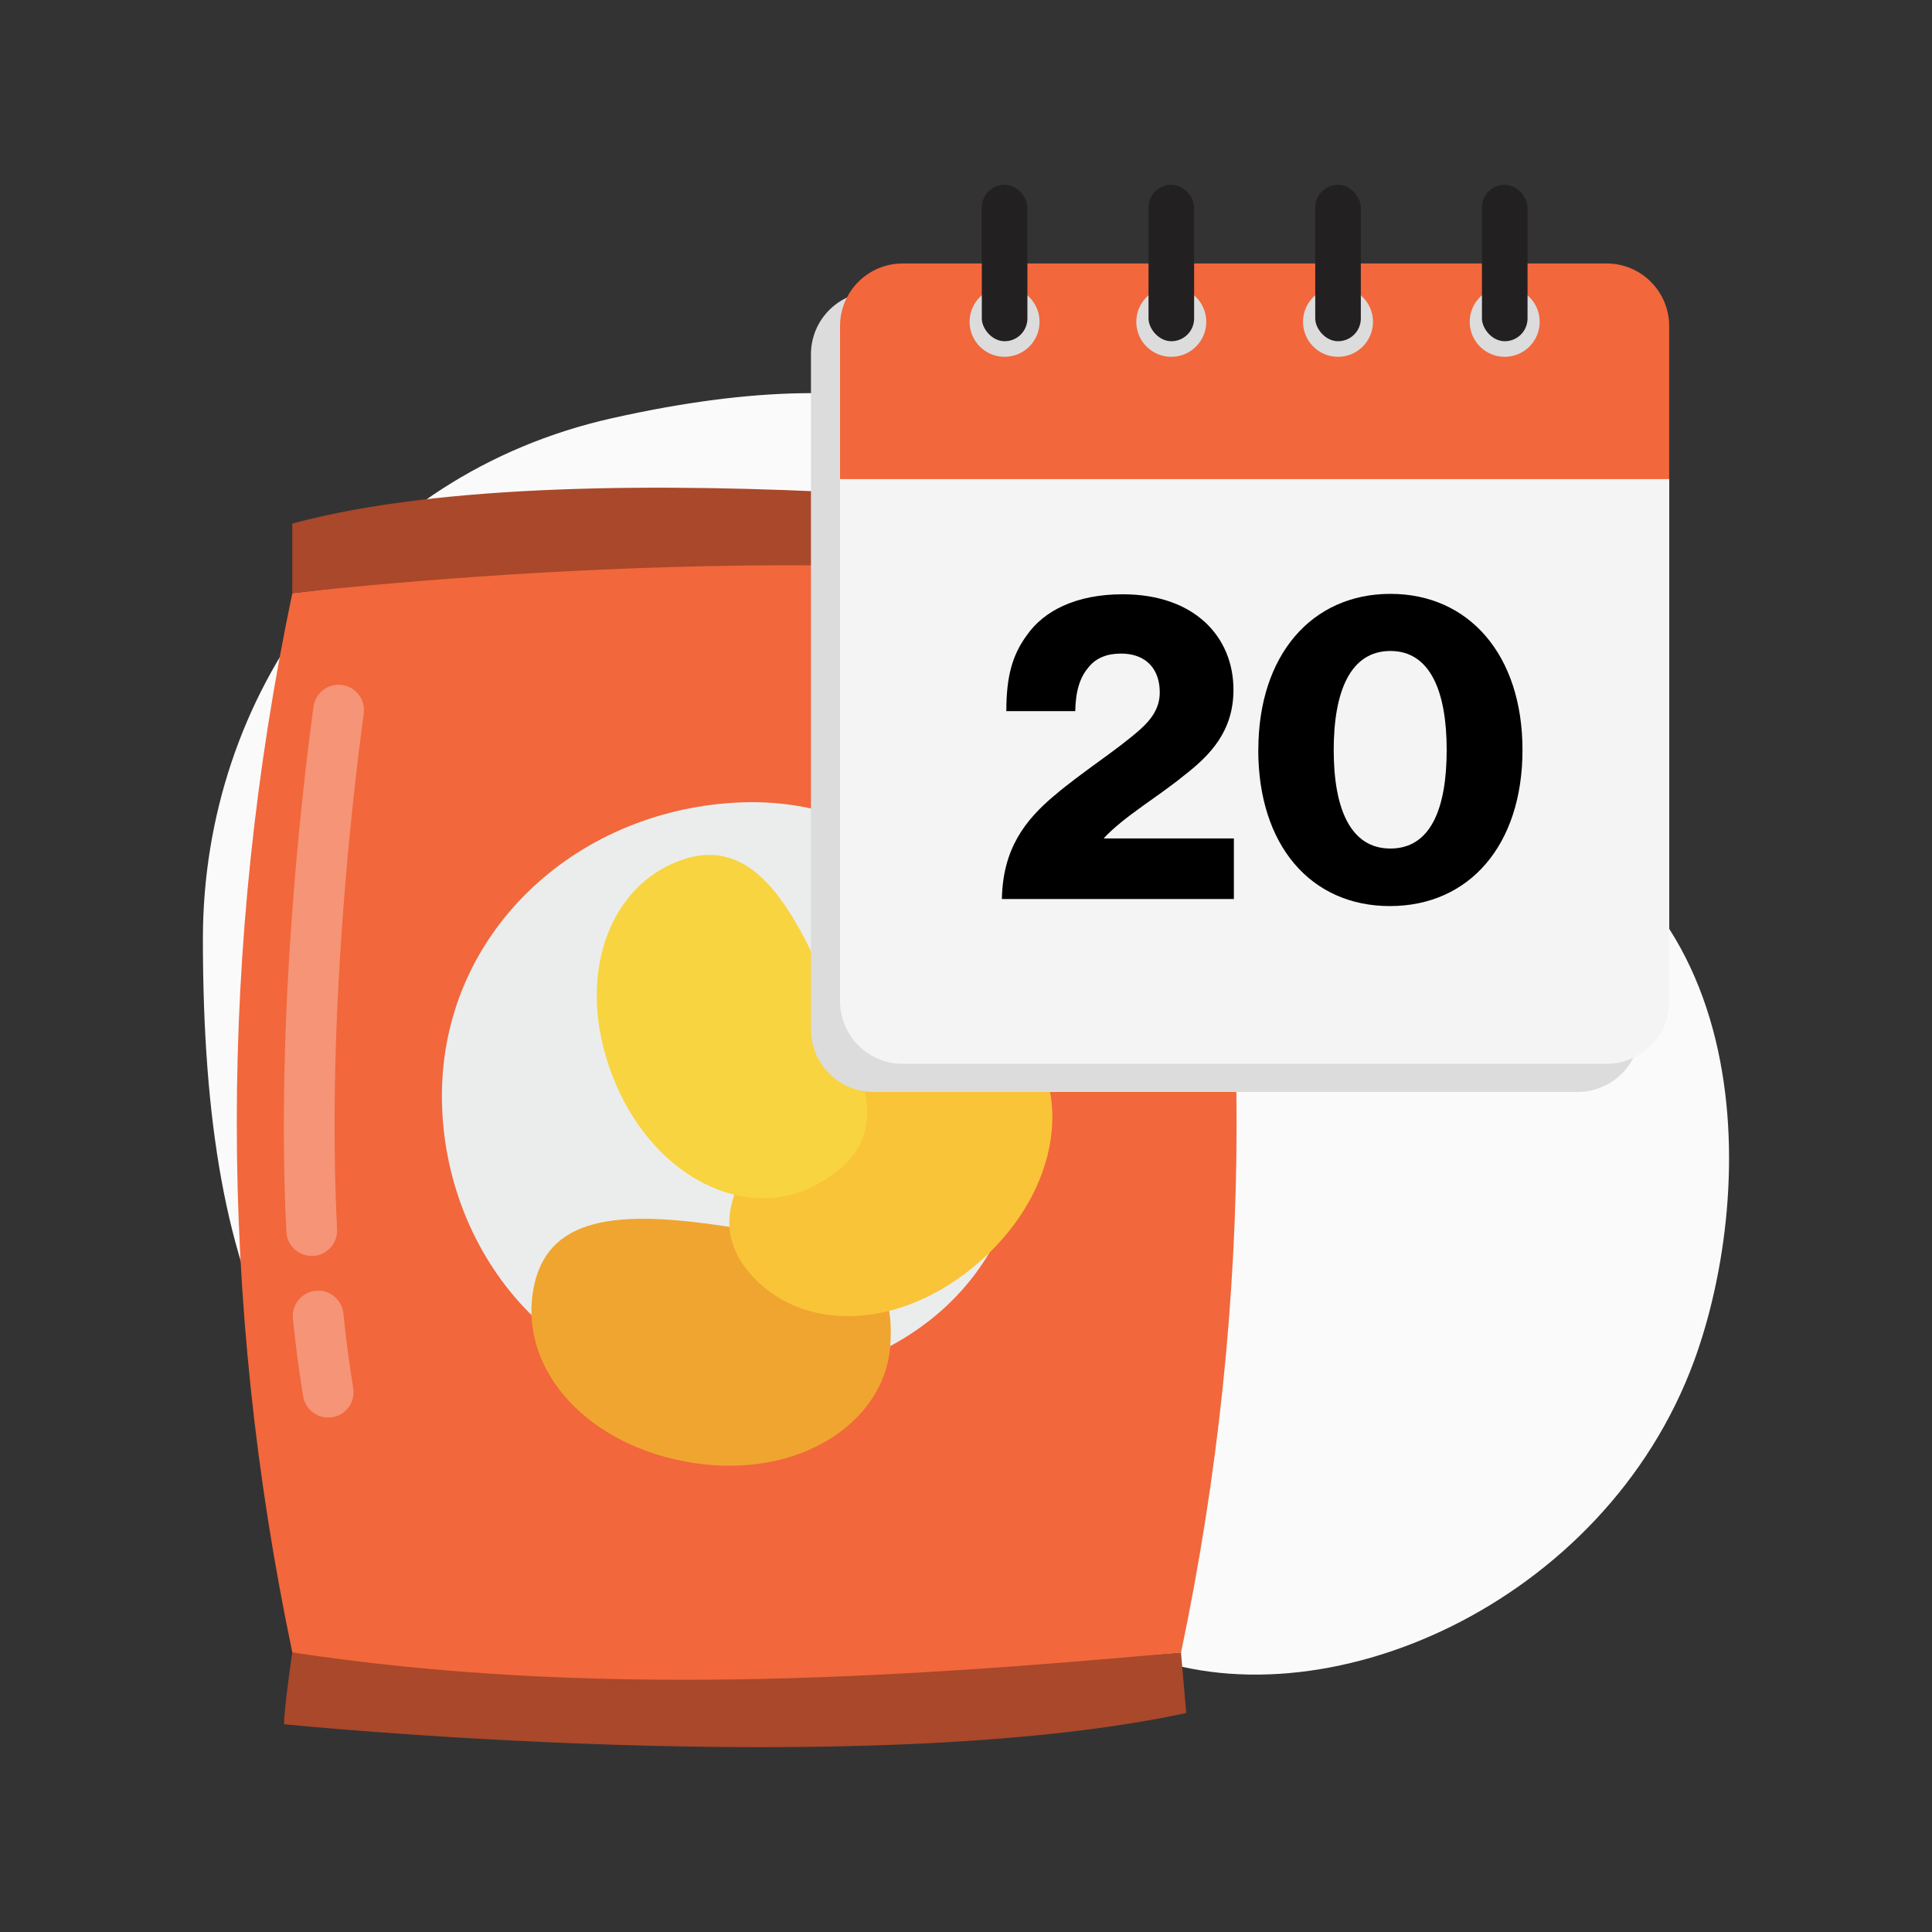
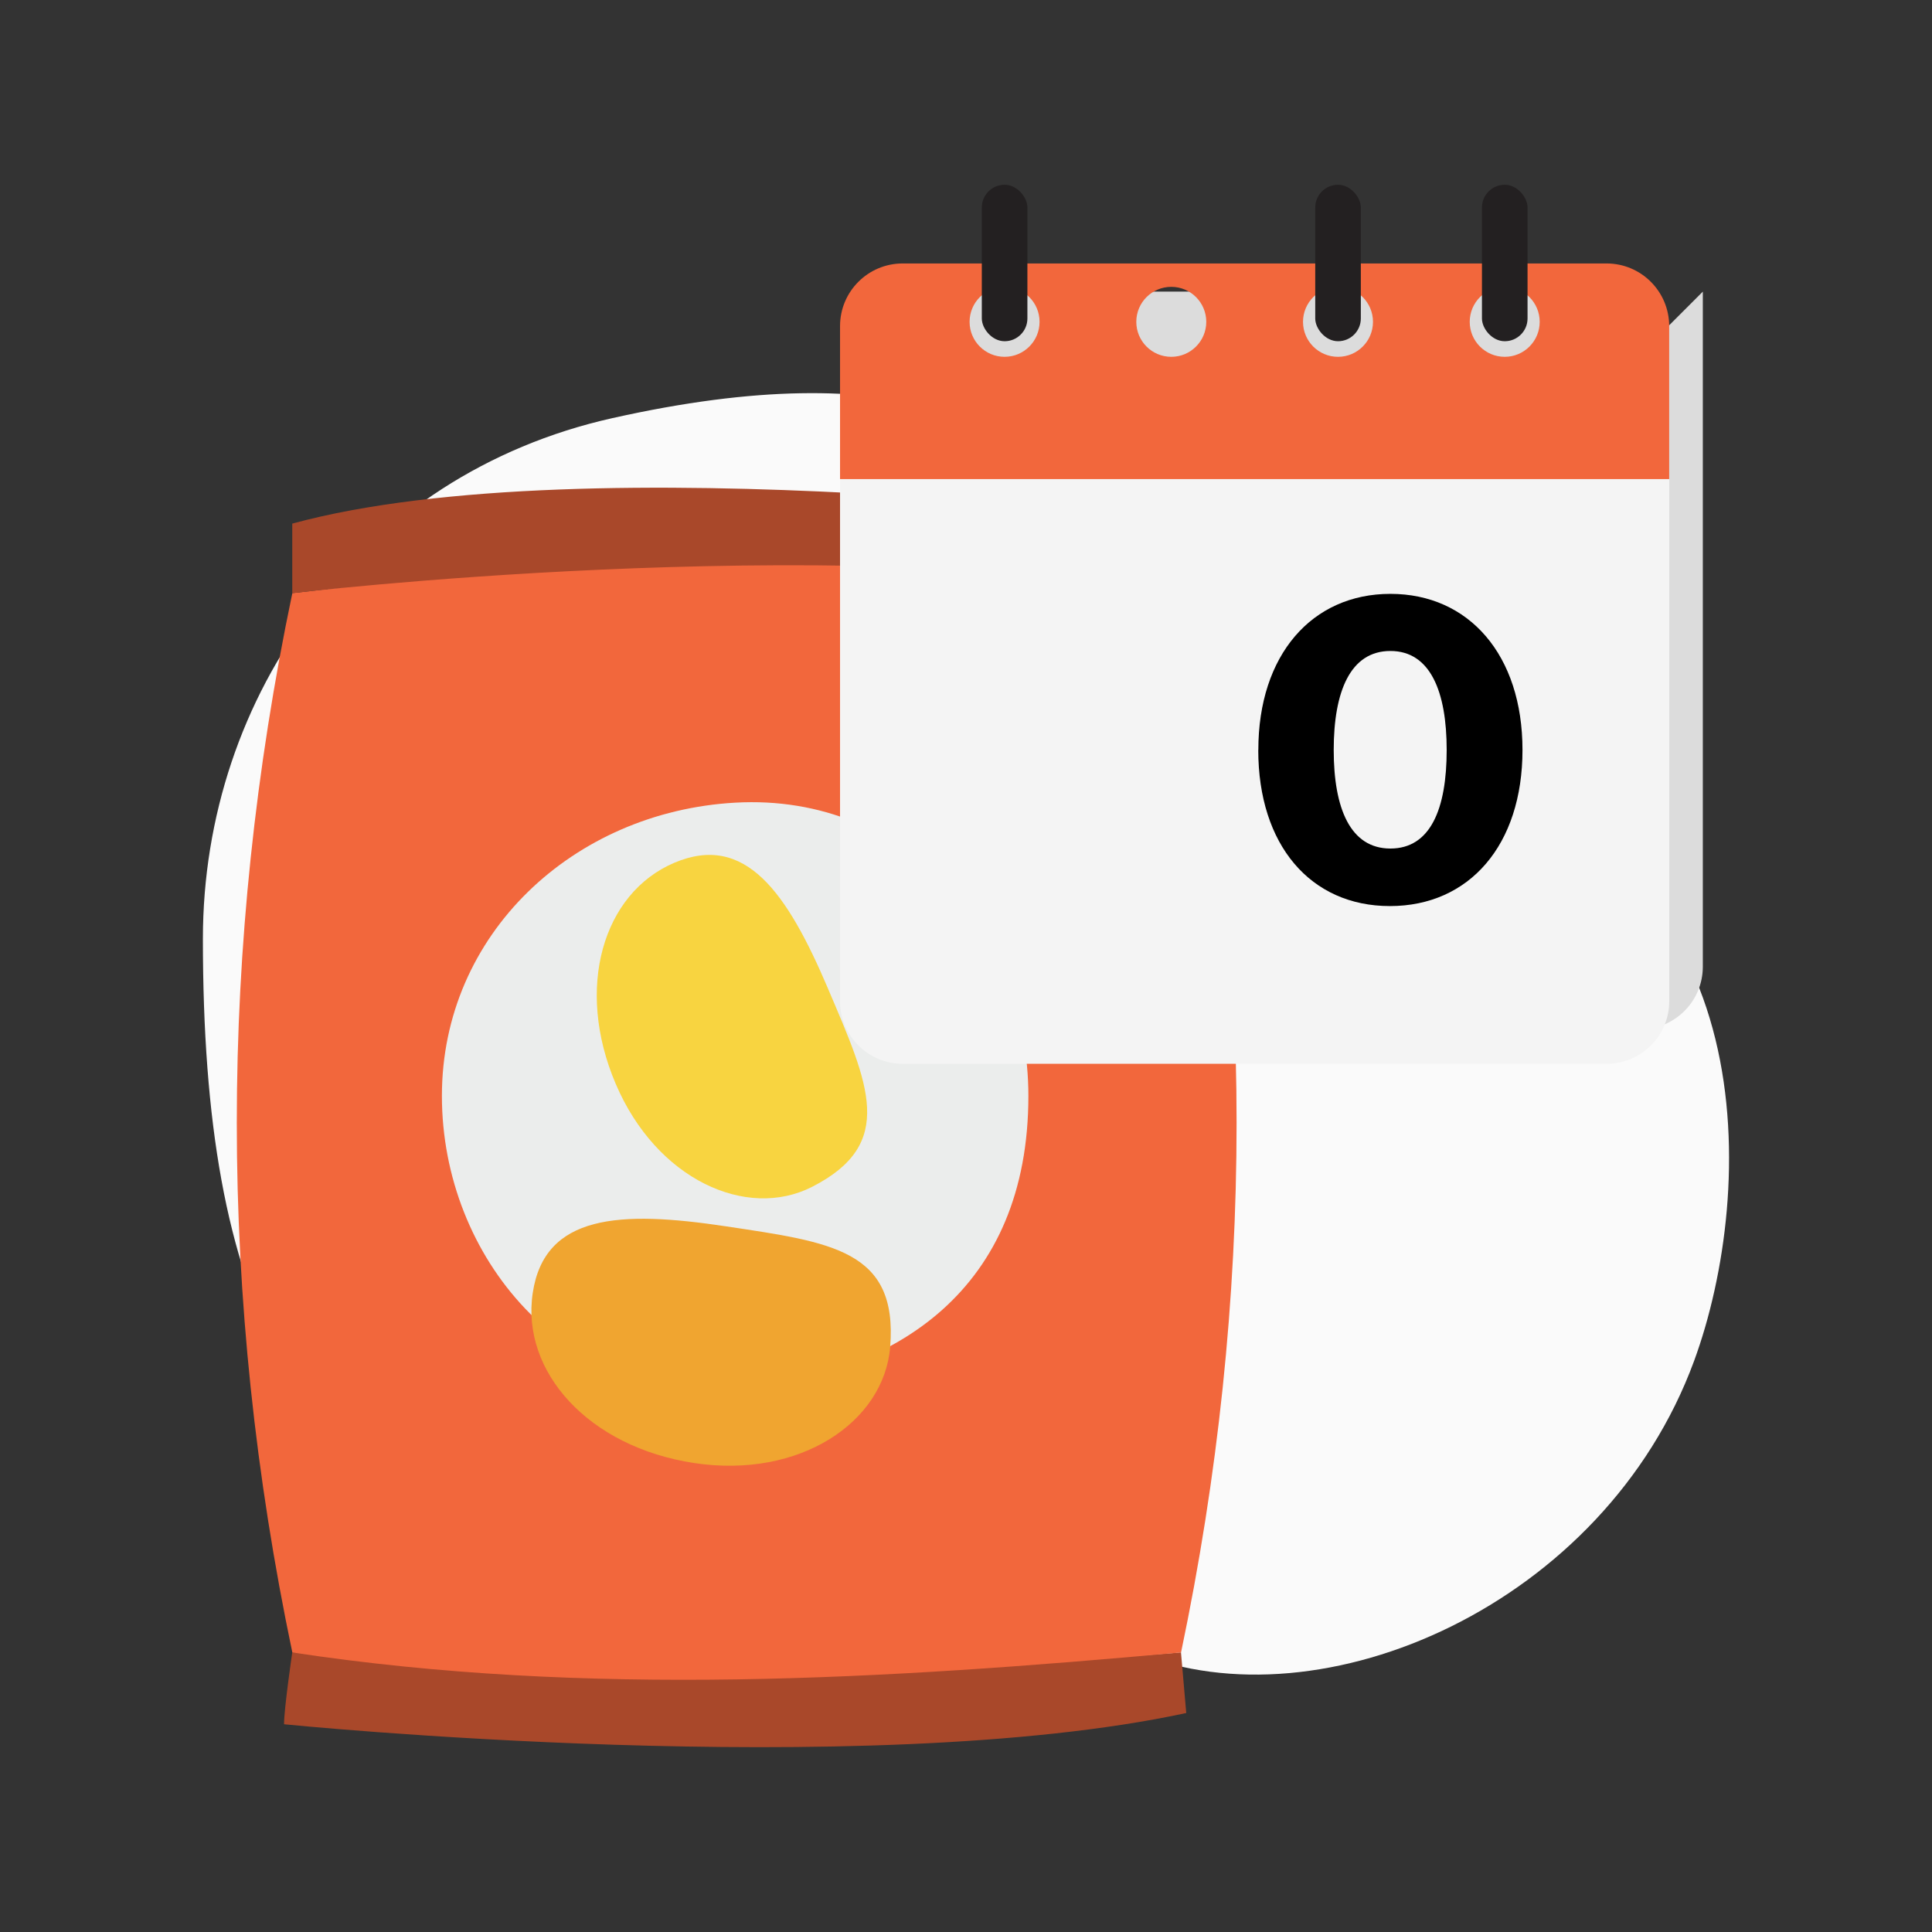
<svg xmlns="http://www.w3.org/2000/svg" id="a" viewBox="0 0 275 275">
  <rect x="0" y="0" width="275" height="275" fill="#333333" stroke="none" />
  <path d="M28.88,133.65c0,52.1,13.27,77.71,49.61,90.34,25.25,8.78,48.78-2.75,83.29,11.25,26.41,10.71,66.61-6.85,79.35-41.51,8.92-24.28,9.97-70.81-32.36-81.28-51.03-12.62-39.17-71.4-121.62-52.93-35.85,8.02-58.27,39.35-58.27,74.13Z" fill="#fafafa" />
  <path d="M41.6,235.21s-1.17,7.99-1.17,10.22c0,0,82.42,8.31,128.42-1.6l-.75-8.63s-58.46,5.11-126.5,0Z" fill="#a9482a" />
  <path d="M168.11,235.21c-42.17,3.83-84.33,6.39-126.5,0-10.54-50.26-10.54-100.52,0-150.78,43.45-5.11,84.33-8.94,126.5,0,10.54,50.26,10.54,100.52,0,150.78Z" fill="#f2673c" />
  <path d="M41.6,84.43s75.39-8.94,126.5,0c0,0,2.56-6.71,2.56-9.9,0,0-86.89-11.5-129.06,0v9.9Z" fill="#a9482a" />
-   <path d="M44.37,178.77c-1.91,0-3.51-1.5-3.61-3.43-1.52-30.54,2.19-62.45,3.86-74.75.27-1.98,2.09-3.36,4.07-3.09,1.98.27,3.36,2.09,3.09,4.07-1.64,12.1-5.3,43.49-3.8,73.42.1,1.99-1.44,3.69-3.43,3.79-.06,0-.12,0-.18,0Z" fill="#f59476" />
-   <path d="M46.71,201.77c-1.74,0-3.27-1.26-3.56-3.02-.58-3.49-1.07-7.21-1.46-11.06-.2-1.98,1.24-3.76,3.23-3.96,1.99-.2,3.76,1.24,3.96,3.23.38,3.71.85,7.28,1.4,10.62.32,1.97-1.01,3.83-2.98,4.15-.2.03-.4.05-.59.05Z" fill="#f59476" />
  <path d="M146.38,155.99c0-23.05-17.25-43.13-41.74-41.74-23.02,1.3-41.74,18.69-41.74,41.74s17.68,43.76,41.74,41.74c22.97-1.93,41.74-14.27,41.74-41.74Z" fill="#ebedec" />
  <path d="M103.3,174.55c15.05,2.27,24.51,3.36,23.41,17.15-.86,10.71-12.84,18.82-27.89,16.55-15.05-2.27-24.67-13.01-22.99-24.21s12.41-11.76,27.46-9.49Z" fill="#f0a530" />
-   <path d="M116.67,154.38c11.02-10.5,17.68-17.31,27.9-7.98,7.94,7.24,7,21.68-4.02,32.18-11.02,10.5-25.4,11.52-33.22,3.32-7.82-8.2-1.68-17.01,9.34-27.52Z" fill="#f9c438" />
  <path d="M117.87,140.75c5.81,13.64,9.74,22.05-2.27,28.18-9.32,4.76-22.17-1.03-27.97-14.68-5.81-13.64-1.82-27.11,8.34-31.44,10.16-4.32,16.09,4.29,21.9,17.93Z" fill="#f8d440" />
-   <path d="M233.46,50.43c0-4.93-3.99-8.92-8.92-8.92h-100.19c-4.93,0-8.92,3.99-8.92,8.92v21.77h0,0v74.31c0,4.93,3.99,8.92,8.92,8.92h100.19c4.93,0,8.92-3.99,8.92-8.92v-74.31h0s0,0,0,0v-21.77Z" fill="#dcdcdc" />
+   <path d="M233.46,50.43c0-4.93-3.99-8.92-8.92-8.92h-100.19v21.77h0,0v74.31c0,4.93,3.99,8.92,8.92,8.92h100.19c4.93,0,8.92-3.99,8.92-8.92v-74.31h0s0,0,0,0v-21.77Z" fill="#dcdcdc" />
  <path d="M228.68,151.42h-100.19c-4.93,0-8.92-3.99-8.92-8.92v-74.31l1.9-2.45h114.14l1.99,2.45v74.31c0,4.93-3.99,8.92-8.92,8.92Z" fill="#f4f4f4" />
  <path d="M228.68,37.5h-100.19c-4.93,0-8.92,3.99-8.92,8.92v21.77h118.02v-21.77c0-4.93-3.99-8.92-8.92-8.92ZM142.99,50.79c-2.75,0-4.98-2.23-4.98-4.98s2.23-4.98,4.98-4.98,4.98,2.23,4.98,4.98-2.23,4.98-4.98,4.98ZM166.72,50.79c-2.75,0-4.98-2.23-4.98-4.98s2.23-4.98,4.98-4.98,4.98,2.23,4.98,4.98-2.23,4.98-4.98,4.98ZM190.45,50.79c-2.75,0-4.98-2.23-4.98-4.98s2.23-4.98,4.98-4.98,4.98,2.23,4.98,4.98-2.23,4.98-4.98,4.98ZM214.18,50.79c-2.75,0-4.98-2.23-4.98-4.98s2.23-4.98,4.98-4.98,4.98,2.23,4.98,4.98-2.23,4.98-4.98,4.98Z" fill="#f2673c" />
  <rect x="139.75" y="26.3" width="6.49" height="22.27" rx="3.24" ry="3.24" fill="#232021" />
-   <rect x="163.48" y="26.3" width="6.49" height="22.27" rx="3.24" ry="3.24" fill="#232021" />
  <rect x="187.21" y="26.3" width="6.49" height="22.27" rx="3.24" ry="3.24" fill="#232021" />
  <rect x="210.94" y="26.3" width="6.49" height="22.27" rx="3.24" ry="3.24" fill="#232021" />
-   <path d="M150.13,113.2c3.85-3.29,8.81-6.39,12.16-9.37,1.74-1.55,2.79-3.17,2.79-5.28,0-3.29-1.92-5.52-5.52-5.52-1.99,0-3.54.62-4.59,1.92-1.24,1.43-1.86,3.35-1.92,6.27h-9.81c0-4.97.87-8.01,2.92-10.8,2.42-3.48,7.01-5.83,13.65-5.83,10.24,0,15.76,6.08,15.76,13.59,0,5.9-3.29,9.31-7.07,12.23-3.79,3.1-8.38,5.71-11.36,8.87v.06h18.49v8.63h-33.02c.12-7.14,3.29-11.23,7.51-14.77Z" />
  <path d="M179.11,106.75c0-13.53,7.63-22.22,18.8-22.22s18.8,8.69,18.8,22.22-7.57,22.22-18.87,22.22-18.74-8.69-18.74-22.22ZM205.92,106.75c0-8.25-2.3-14.09-8.01-14.09s-8.07,5.77-8.07,14.09,2.36,14.03,8.07,14.03,8.01-5.65,8.01-14.03Z" />
  <rect width="275" height="275" fill="none" />
</svg>